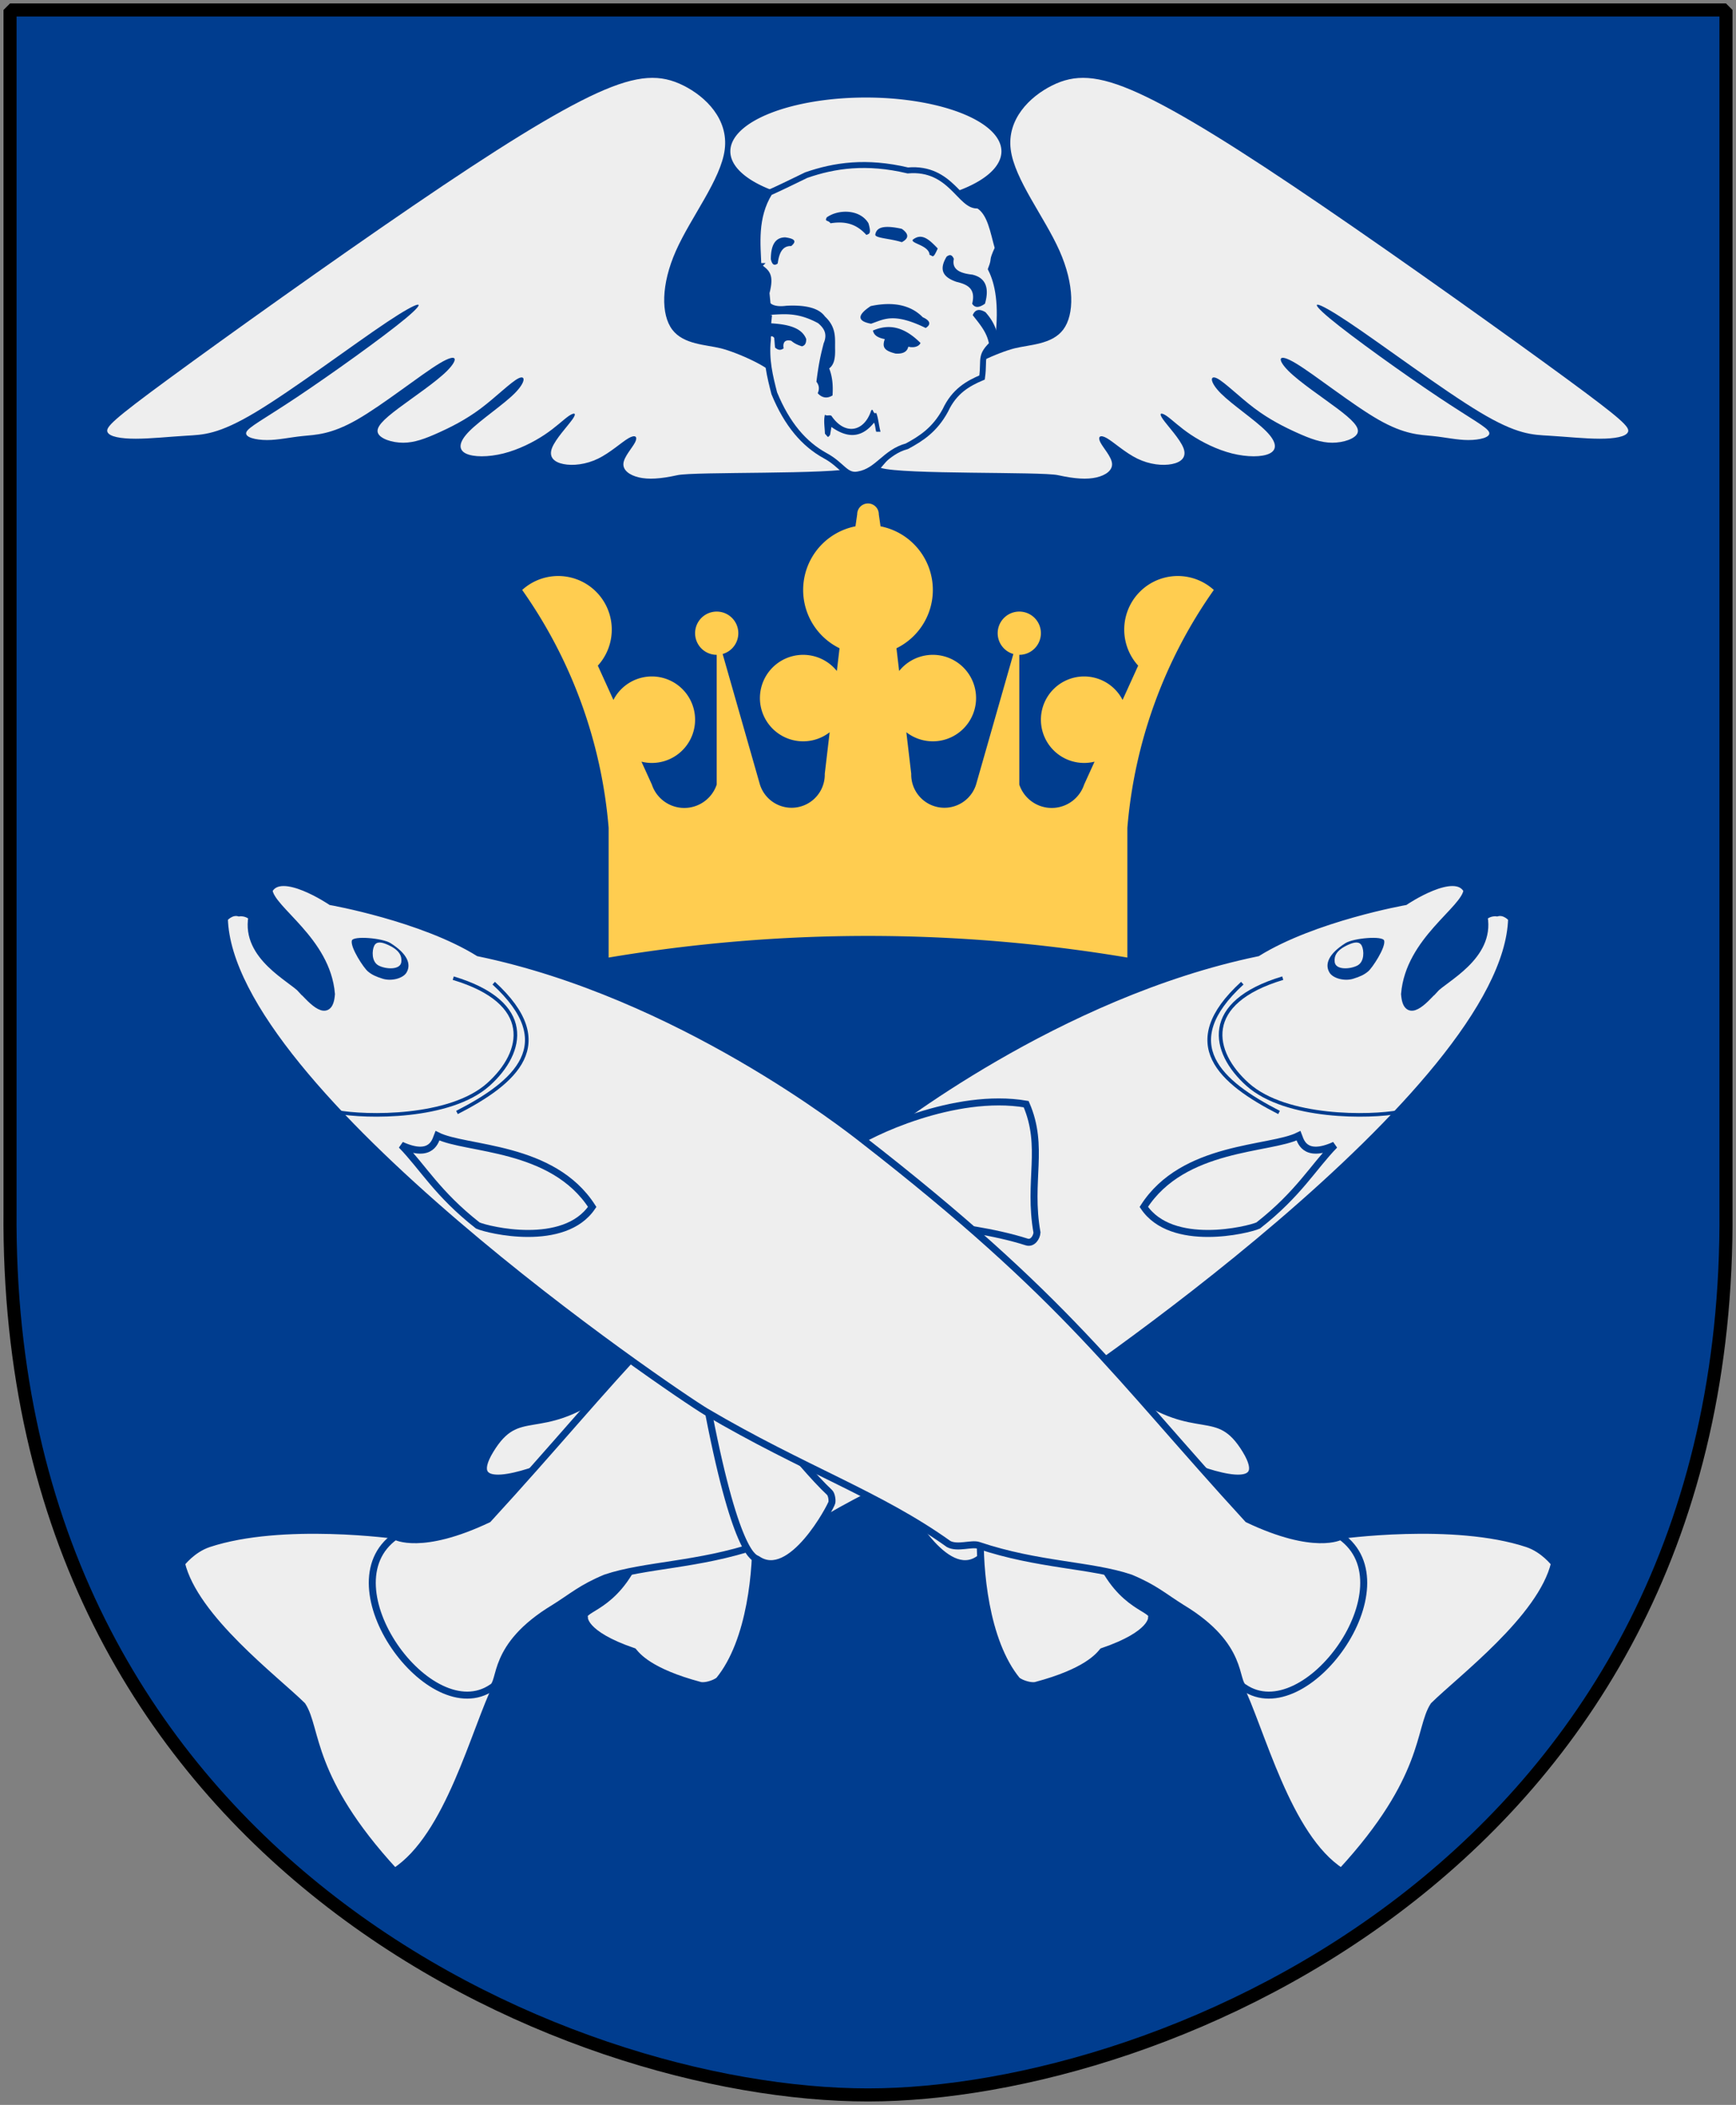
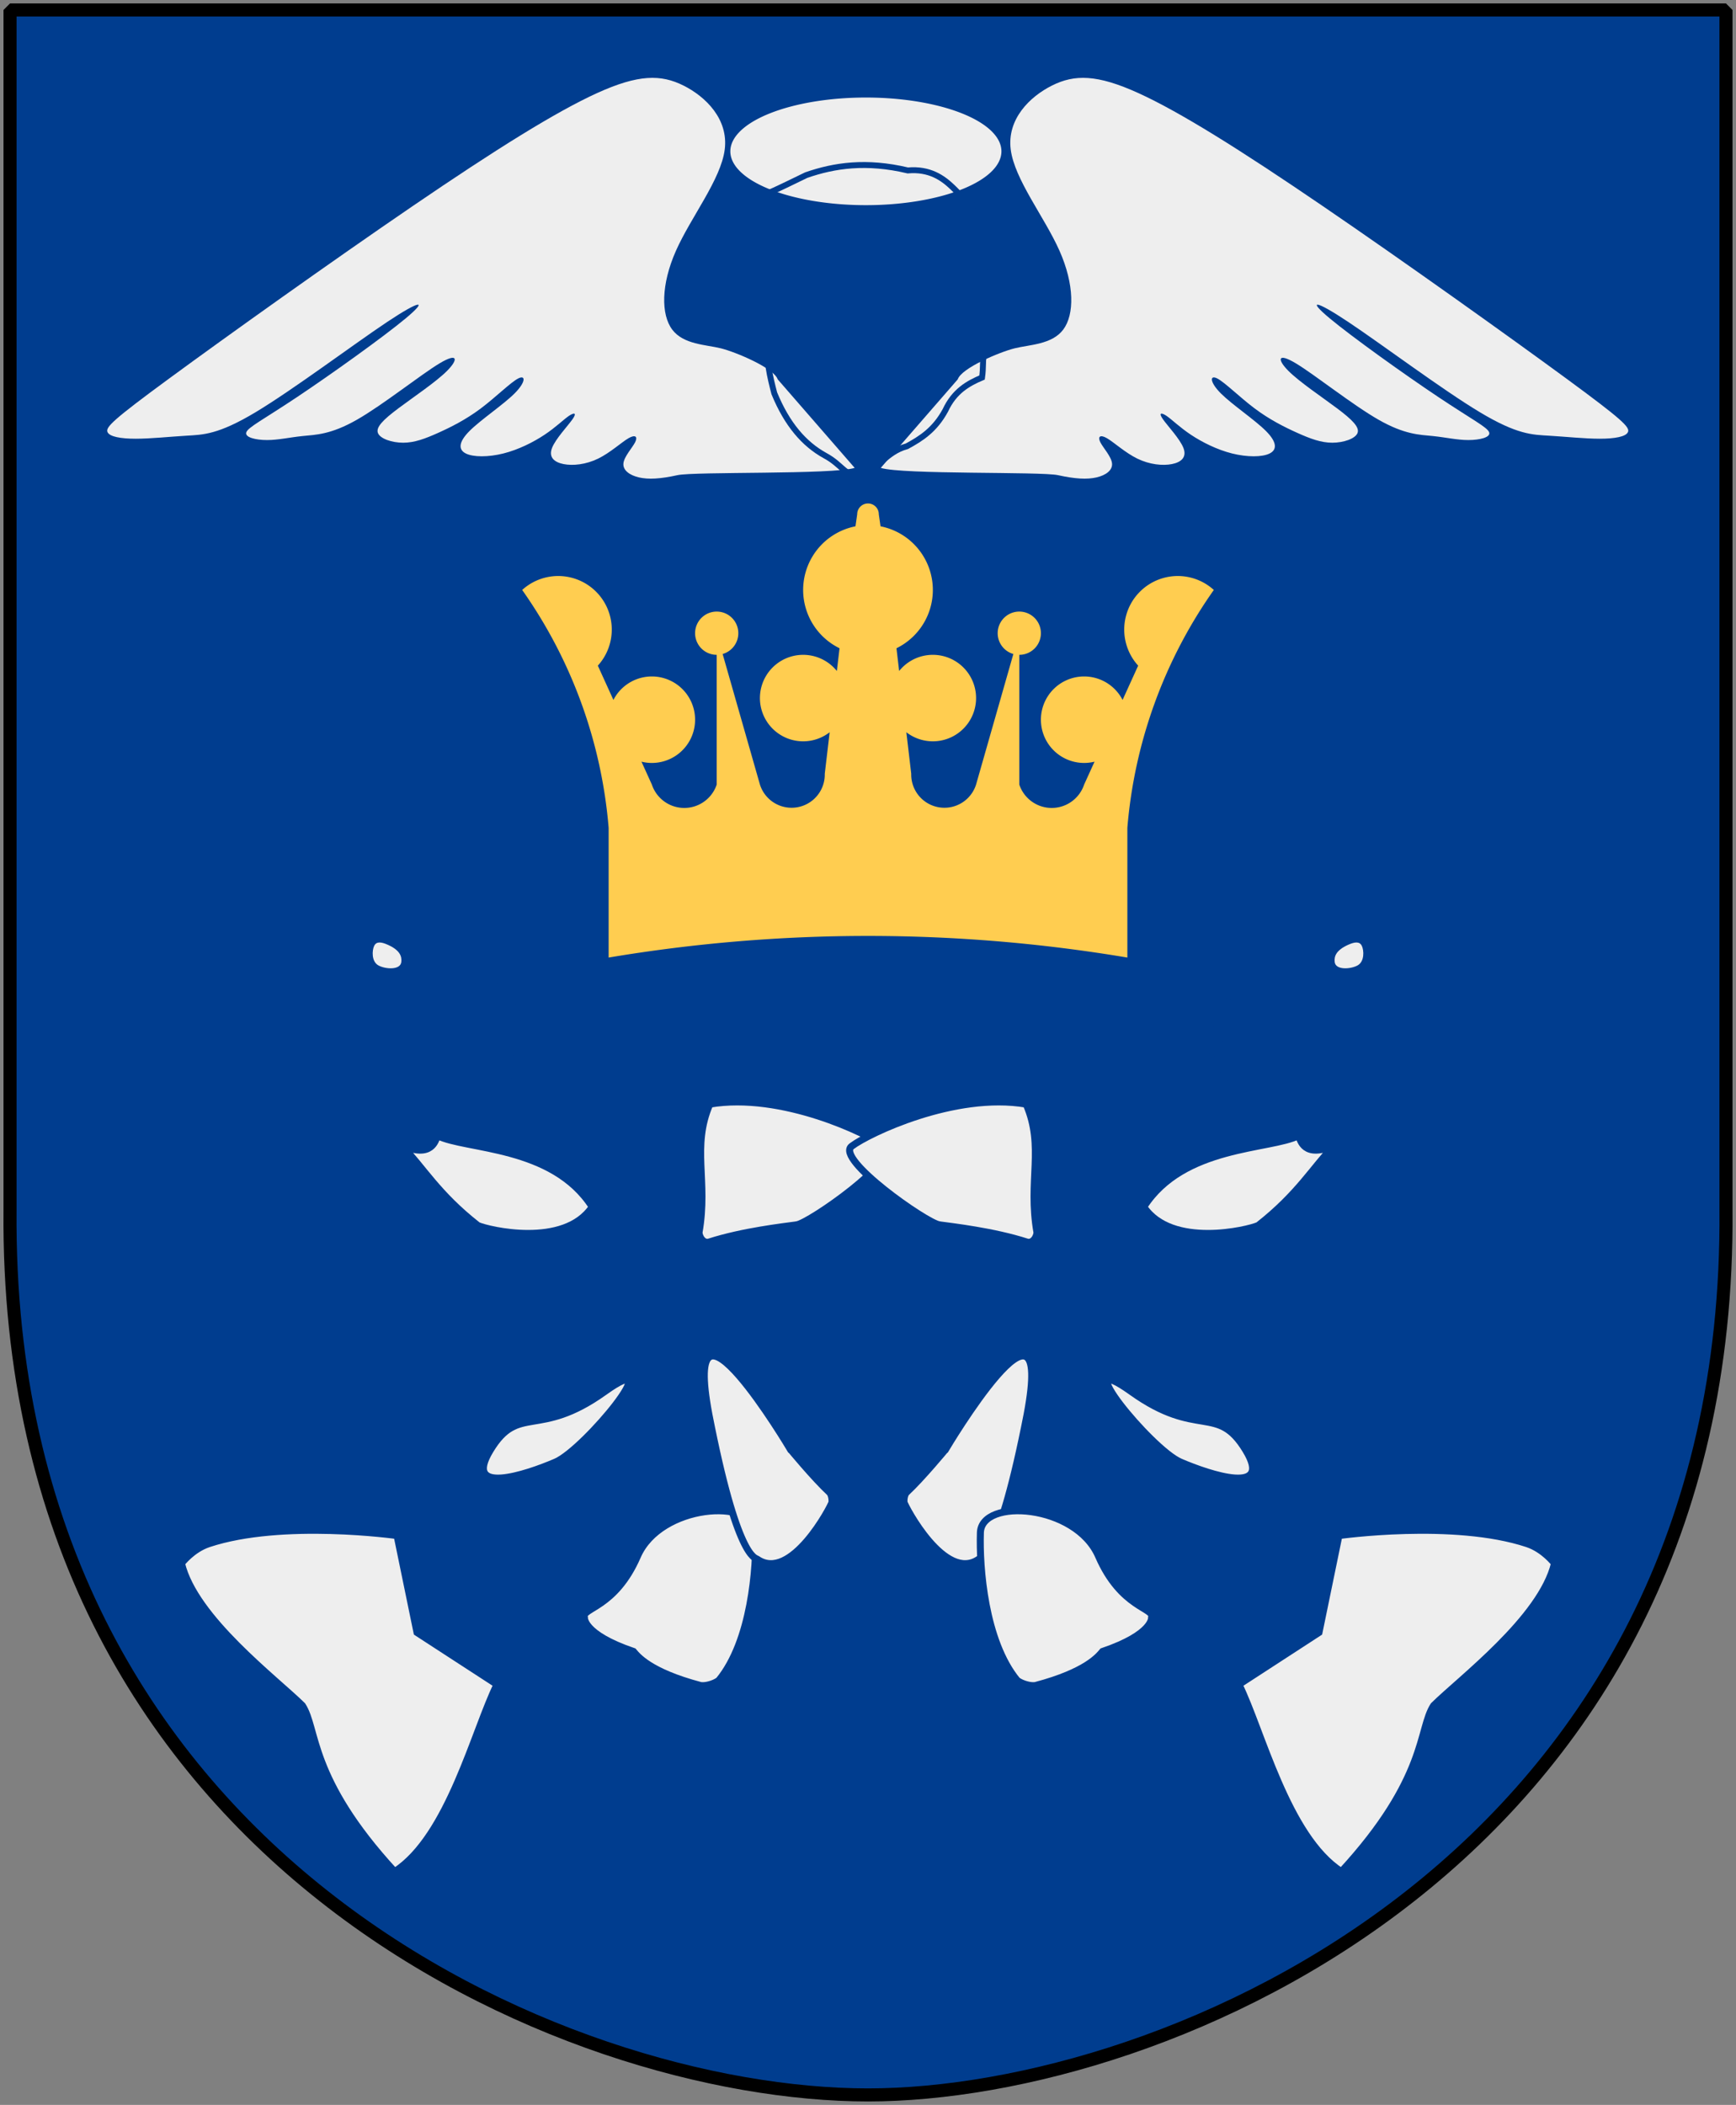
<svg xmlns="http://www.w3.org/2000/svg" xmlns:xlink="http://www.w3.org/1999/xlink" version="1.0" width="251" height="304.2">
  <rect width="100%" height="100%" fill="#808080" stroke="none" />
  <path d="M249.55 1.44H1.45v173.496c-.768 93.721 80.289 127.82 124.05 127.82 42.994 0 124.818-34.099 124.05-127.82V1.44z" style="fill:#003d8f;stroke:none" />
  <use transform="matrix(-1 0 0 1 251 0)" width="251" height="304.2" xlink:href="#a" />
  <g id="a">
    <path d="M442.155 81.482s28.011-26.165 52.575-33.532c5.548-1.664 11.123.147 11.123.147 6.85 17.326-3.57 49.246-5.79 61.446.302 9.266 12.115 20.743 6.498 62.511-21.31.857-48.603-23.265-63.261-31.264l11.827-29.284-12.972-30.024zM274.939 73.116c-3.918 1.995-40.782 1.947-38.702-4.622 2.08-6.57 17.638-34.285 39.312-44.535 13.169 8.092 14.965 20.425 27.282 32.725.81 1.3.986 3.901-.99 4.513-11.143 3.451-22.985 9.923-26.902 11.919zM277.098 162.208s-64.636-29.168-28.686 6.01c34.992 33.743 39.746 30.047 40.544 30.047 13.67 0 9.966-28.454 9.508-29.499-.353-.808-1.64-2.175-2.565-2.303-6.832-.946-18.801-4.255-18.801-4.255zM380.91 132.69c-16.063-9.842-42.818 6.349-36.488 16.033 6.33 9.683 21.705 28.52 37.99 33.052 2.13.065 5.09-1.082 6.029-2.198 11.163-13.258 11.443-19.834 11.633-21.844 10.549-14.446 6.836-18.52 6.836-18.52-.951-3.237-9.938 3.319-26-6.523zM385.233 91.645c-10.41 2.165-53.369-10.022-26.489-9.762 26.88.26 25.378-13.106 41.894-5.879 16.294 7.13-4.995 13.477-15.405 15.641z" style="fill:#eee;stroke:#003d8f;stroke-width:2.313;stroke-linecap:butt" transform="scale(.437) rotate(35 -233.523 295.99)" />
-     <path d="M57.465 130.47c-4.665-1.129-21.644 1.836-27.275-10.28-2.551-.327-4.25 1.344-4.25 1.344-2.657.947-2.917 4.282-2.917 4.282 34.062 45.967 212.337 43.119 224.127 42.21 37.369-2.933 62.671-10.47 90.854-10.191 3.313-.44 6.027-4.634 8.316-5.306 19.983-5.874 34.191-16.145 47.362-20.02 8.505-1.867 12.442-1.241 19.648-1.624 24.489-1.66 28.095 10.273 31.86 9.753 24.837-.188 25.765-59.178-2.416-59.292 0 0-4.193 8.88-28.41 12.995-63.34-13.985-90.306-25.53-176.846-29.79-5.023-.258-76.97-4.415-139.095 22.355-22.012 1.244-49.7 14.139-49.7 14.139s-20.046.33-18.94 8.663c4.205 4.877 25.175 2.501 36.608 16.279 4.526 7.59-4.23 5.472-8.926 4.483z" style="fill:#eee;stroke:#003d8f;stroke-width:2.313;stroke-linecap:butt" transform="scale(.437) rotate(35 -233.523 295.99)" />
    <path d="M96.381 98.554c26.558-8.803 33.39 6.382 29.68 22.16-3.901 16.59-26.994 32.138-35.811 36.137" style="fill:none;stroke:#003d8f;stroke-width:1.194px;stroke-linecap:butt" transform="scale(.437) rotate(35 -233.523 295.99)" />
    <path d="M122.866 134.234c10.176-19.246 14.948-38.124-14.572-41.997" style="fill:none;stroke:#003d8f;stroke-width:1.194px;stroke-linecap:butt" transform="scale(.437) rotate(35 -233.523 295.99)" />
    <path d="M114.002 153.634c10.962-2.049 8.296-7.927 7.957-9.399 10.474-1.554 33.064-19.286 55.465-10.087.29 16.546-23.886 26.068-27.486 26.75-16.972-.912-25.927-5.373-35.936-7.264z" style="fill:#eee;stroke:#003d8f;stroke-width:2.313;stroke-linecap:butt" transform="scale(.437) rotate(35 -233.523 295.99)" />
-     <path d="M61.777 107.652c.9 2.17 8.381 5.117 10.154 5.272 1.774.156 3.18-.114 5.423-.826 2.939-.933 5.438-3.963 5.298-6.156-.207-3.23-3.306-5.296-9.92-4.977-3.14.152-11.625 5.072-10.955 6.687z" style="fill:#003d8f;stroke:none" transform="scale(.437) rotate(35 -233.523 295.99)" />
+     <path d="M61.777 107.652c.9 2.17 8.381 5.117 10.154 5.272 1.774.156 3.18-.114 5.423-.826 2.939-.933 5.438-3.963 5.298-6.156-.207-3.23-3.306-5.296-9.92-4.977-3.14.152-11.625 5.072-10.955 6.687" style="fill:#003d8f;stroke:none" transform="scale(.437) rotate(35 -233.523 295.99)" />
    <path d="M72.393 101.915c-2.529.47-3.829 1.284-3.57 2.903.258 1.619 2.213 4.803 4.9 4.481 2.686-.322 6.808-2.867 5.52-5.255-.937-1.74-2.678-2.898-6.85-2.13z" style="fill:#eee;stroke:none" transform="scale(.437) rotate(35 -233.523 295.99)" />
  </g>
  <path d="M75.5 85.26A69.507 69.507 0 0 1 88 119.635v18.75a226.563 226.563 0 0 1 75 0v-18.75a69.507 69.507 0 0 1 12.5-34.375 7.743 7.743 0 0 0-10.938 10.938l-2.253 4.956a6.25 6.25 0 1 0-4.055 8.923l-1.504 3.308a4.941 4.941 0 0 1-9.375 0v-18.75a3.125 3.125 0 1 0-.858-.12l-5.392 18.87a4.8 4.8 0 0 1-9.375-1.562l-.706-6a6.25 6.25 0 1 0-1.041-8.852l-.387-3.287a9.375 9.375 0 0 0-2.305-17.622l-.249-1.74a1.562 1.562 0 1 0-3.124 0l-.25 1.74a9.375 9.375 0 0 0-2.304 17.622l-.387 3.287a6.25 6.25 0 1 0-1.041 8.853l-.706 5.999a4.8 4.8 0 0 1-9.375 1.562l-5.392-18.87a3.125 3.125 0 1 0-.858.12v18.75a4.941 4.941 0 0 1-9.375 0l-1.504-3.308a6.25 6.25 0 1 0-4.055-8.923l-2.253-4.956A7.743 7.743 0 0 0 75.5 85.26z" style="fill:#ffcd50;stroke:none" />
  <g transform="matrix(.857 0 0 .857 10.15 1.304)">
    <path d="M159.362 33.083a28.443 18.559 0 1 1-56.886 0 28.443 18.559 0 1 1 56.886 0z" transform="matrix(.804 0 0 .489 28.981 7.823)" style="fill:#eee;stroke:none" />
    <path d="M119.364 62.45c-.633-1.9-7.034-4.593-9.567-5.226-2.532-.633-6.331-.633-8.23-3.166-1.9-2.533-1.9-7.598.632-13.296 2.533-5.698 7.598-12.03 8.231-17.095.633-5.065-3.165-8.864-6.964-10.763-3.8-1.9-7.598-1.9-14.563 1.266-6.964 3.166-17.095 9.497-31.024 18.994-13.929 9.497-31.657 22.16-41.154 29.125-9.497 6.965-10.764 8.23-10.44 9.033.324.802 2.237 1.14 4.77 1.14 2.532 0 5.684-.338 8.526-.507 2.842-.169 5.375-.169 11.706-3.968 6.332-3.799 16.462-11.396 22.16-15.195 5.699-3.8 6.965-3.8 3.166-.633-3.799 3.165-12.663 9.497-18.361 13.296-5.698 3.799-8.231 5.065-8.54 5.923-.31.858 1.604 1.308 3.503 1.308 1.9 0 3.784-.45 5.994-.675 2.209-.225 4.741-.225 9.173-2.757 4.432-2.533 10.764-7.598 13.93-9.498 3.165-1.9 3.165-.633 1.266 1.267-1.9 1.9-5.699 4.432-8.231 6.331-2.533 1.9-3.8 3.166-3.433 4.137.365.97 2.364 1.646 4.263 1.646 1.9 0 3.7-.676 5.867-1.646 2.167-.971 4.7-2.237 7.232-4.137 2.532-1.9 5.065-4.432 6.331-5.065 1.267-.633 1.267.633-.633 2.533-1.9 1.899-5.698 4.432-7.598 6.331-1.899 1.9-1.899 3.166-.633 3.799 1.267.633 3.8.633 6.332 0s5.065-1.9 6.964-3.166c1.9-1.266 3.166-2.532 4.066-3.152.901-.618 1.436-.59.648.535-.788 1.126-2.899 3.349-3.476 4.883-.576 1.533.38 2.377 1.956 2.687 1.576.31 3.77.084 5.825-.915 2.054-.999 3.968-2.772 5.135-3.447 1.168-.675 1.59-.253 1.112.69-.478.942-1.857 2.405-1.97 3.56-.112 1.153 1.042 1.997 2.631 2.363 1.59.366 3.616.253 6.473-.38 2.856-.633 26.227-.075 29.913-1.229" style="fill:#eee;stroke:none" id="b" />
    <use transform="matrix(-1 0 0 1 269.103 0)" width="251" height="304.2" xlink:href="#b" />
-     <path d="M318.063 127.406c-3.705-.027-6.938.655-9.907 1.688-2.09 1.007-4.101 2.035-6.187 2.969-2.59 4.175-2.015 8.777-1.875 12.375 1.438 1.082 2.164 1.437 1.375 4.53.042.465.059.427.094.782.244 1.017 1.073 1.665 3.28 1.375 3.025-.144 5.391.3 6.47 1.813 2.086 1.945 1.647 3.879 1.718 5.75 0 1.226-.137 2.356-1 3 .433 1.151.704 2.476.563 4.562-.938.575-1.781.414-2.5-.375.29-.648.285-1.293-.219-1.938.433-3.454.79-4.741 1.219-6.468.719-1.656-.005-2.618-.938-3.406-3.598-1.941-5.835-1.478-8.281-1.407-.07.504-.055.903-.125 1.406 2.953.141 5.617.602 6.406 2.688 0 .719-.215 1.078-.719 1.219-.933-.29-1.382-.578-1.812-.938-1.507-.359-1.351.922-1.281 1.281-.504.364-.934.305-1.438-.125-.07-.504-.085-1.08-.156-1.656-.359-.429-.703-.301-1.063.344-.358 3.386.345 6.195 1.063 9 2.16 5.258 5.066 8.59 8.594 10.531 2.953 1.586 3.437 3.587 5.594 3.156 3.312-.574 4.476-3.741 8.218-4.75 2.375-1.296 4.672-2.723 6.469-6.03 1.511-3.244 3.812-4.556 6.188-5.563.39-2.801-.246-3.461 1.25-5.125-.194-2.257-1.559-3.764-2.813-5.375.224-.584.588-.888 1.094-.875.303.007.658.133 1.062.375.934 1.078 1.798 2.313 2.156 4.469.65-5.762-.028-9.305-1.25-11.75 1.064-3.615 1.157-3.532 1.157-3.532-.79-2.738-1.227-5.964-3.313-7.187-3.024.359-4.532-6.552-11.875-5.906-2.62-.622-4.996-.89-7.219-.907zm-16.188 25.25s-.055-.257-.313-2.906c.258 2.649.313 2.906.313 2.906zm12.563-17.375c1.68-.102 3.363.5 4.218 1.938.574 1.94.016 1.754-.344 1.969-1.586-1.727-3.327-2.4-6.062-1.97-.359-.578-1.055-.21-.625-1 .81-.566 1.804-.875 2.813-.937zm7.093 2.563c.665-.044 1.562.043 2.75.312 1.222.863 1.222 1.605 0 2.25-2.016-.649-4.61-.668-4.469-1.312.135-.718.611-1.177 1.72-1.25zm5.719 1.656c1.05-.09 2.015.835 3.094 1.969-.864 1.94-.8 1.163-1.375 1.094-.07-1.657-3.317-1.95-2.813-2.594.379-.287.744-.439 1.094-.469zm-22.625.094c1.582.215 1.965.644 1.031 1.437l-.031.031c-1.582-.07-2.066 1.356-2.281 2.938-.574.43-.942.215-1.156-.719 0-2.445.781-3.687 2.437-3.687zm27.781 3c.272-.006.478.222.656.625-.288 1.367.36 2.371 3.094 2.656 2.226.504 2.945 2.171 2.156 4.906-1.007.718-1.727.718-2.156 0 .648-2.594-.859-3.258-2.656-3.687-2.082-.72-3.093-1.875-1.656-4.25.216-.161.4-.247.562-.25zm-11.25 8.281c2.244-.162 4.767.245 6.656 2.188 1.293.574 1.434 1.238.5 1.812-5.473-2.66-7.062-1.437-9.218-.719-2.371-.429-2.364-1.457-.063-2.969a14.892 14.892 0 0 1 2.125-.312zm1.094 3.844c1.637.059 3.342.844 5.188 2.687-.286.644-1.2.844-2.063.625-.215 1.008-1.15 1.23-2.156 1.156-2.016-.504-2.247-1.14-1.813-2.437-1.512-.285-1.855-.863-2-1.438.91-.396 1.871-.628 2.844-.593zm-3.031 13.969c.234-.176.244.815.75.5.36.933.36 1.746.719 3.187h-.72c-.14-.359-.155-1.167-.374-1.531-2.016 2.52-4.38 2.734-7.188.719-.07.43-.144.883-.219 1.312-.285.504-.586.504-.875 0 0-1.137-.272-2.302 0-3.375.36.285.735-.028 1.094.188 2.301 3.383 5.536 2.679 6.688-.844a.506.506 0 0 1 .125-.156z" style="fill:#eee;fill-rule:evenodd;stroke:none" transform="translate(-183.98 -101.089)" />
    <path d="M300.093 144.43c-.14-3.598-.718-8.207 1.871-12.383 2.086-.934 4.102-1.942 6.192-2.949 4.75-1.653 10.148-2.446 17.133-.789 7.343-.645 8.855 6.261 11.879 5.902 2.086 1.223 2.519 4.461 3.308 7.199-1.205 2.618-.344 1.433-1.148 3.528 1.222 2.445 1.871 5.972 1.222 11.734-3.404 2.907-2.246 3.074-2.73 6.555-2.375 1.007-4.68 2.3-6.191 5.543-1.797 3.308-4.102 4.75-6.477 6.046-3.742 1.008-4.895 4.176-8.207 4.75-2.156.43-2.66-1.582-5.613-3.168-3.528-1.941-6.407-5.253-8.567-10.511-.718-2.805-1.437-5.614-1.078-9 .057-1.666.059-2.809.059-2.809.07-.504.07-.933.14-1.437 0 0-.072.26-.429-3.672.789-3.094.07-3.453-1.368-4.535l.004-.004z" style="fill:none;stroke:#003d8f;stroke-width:1" transform="translate(-183.98 -101.089)" />
  </g>
  <path d="M249.55 1.44H1.45v173.496c-.768 93.721 80.289 127.82 124.05 127.82 42.994 0 124.818-34.099 124.05-127.82V1.44z" style="fill:none;fill-opacity:0;stroke:#000;stroke-width:1.888;stroke-linejoin:bevel" />
</svg>